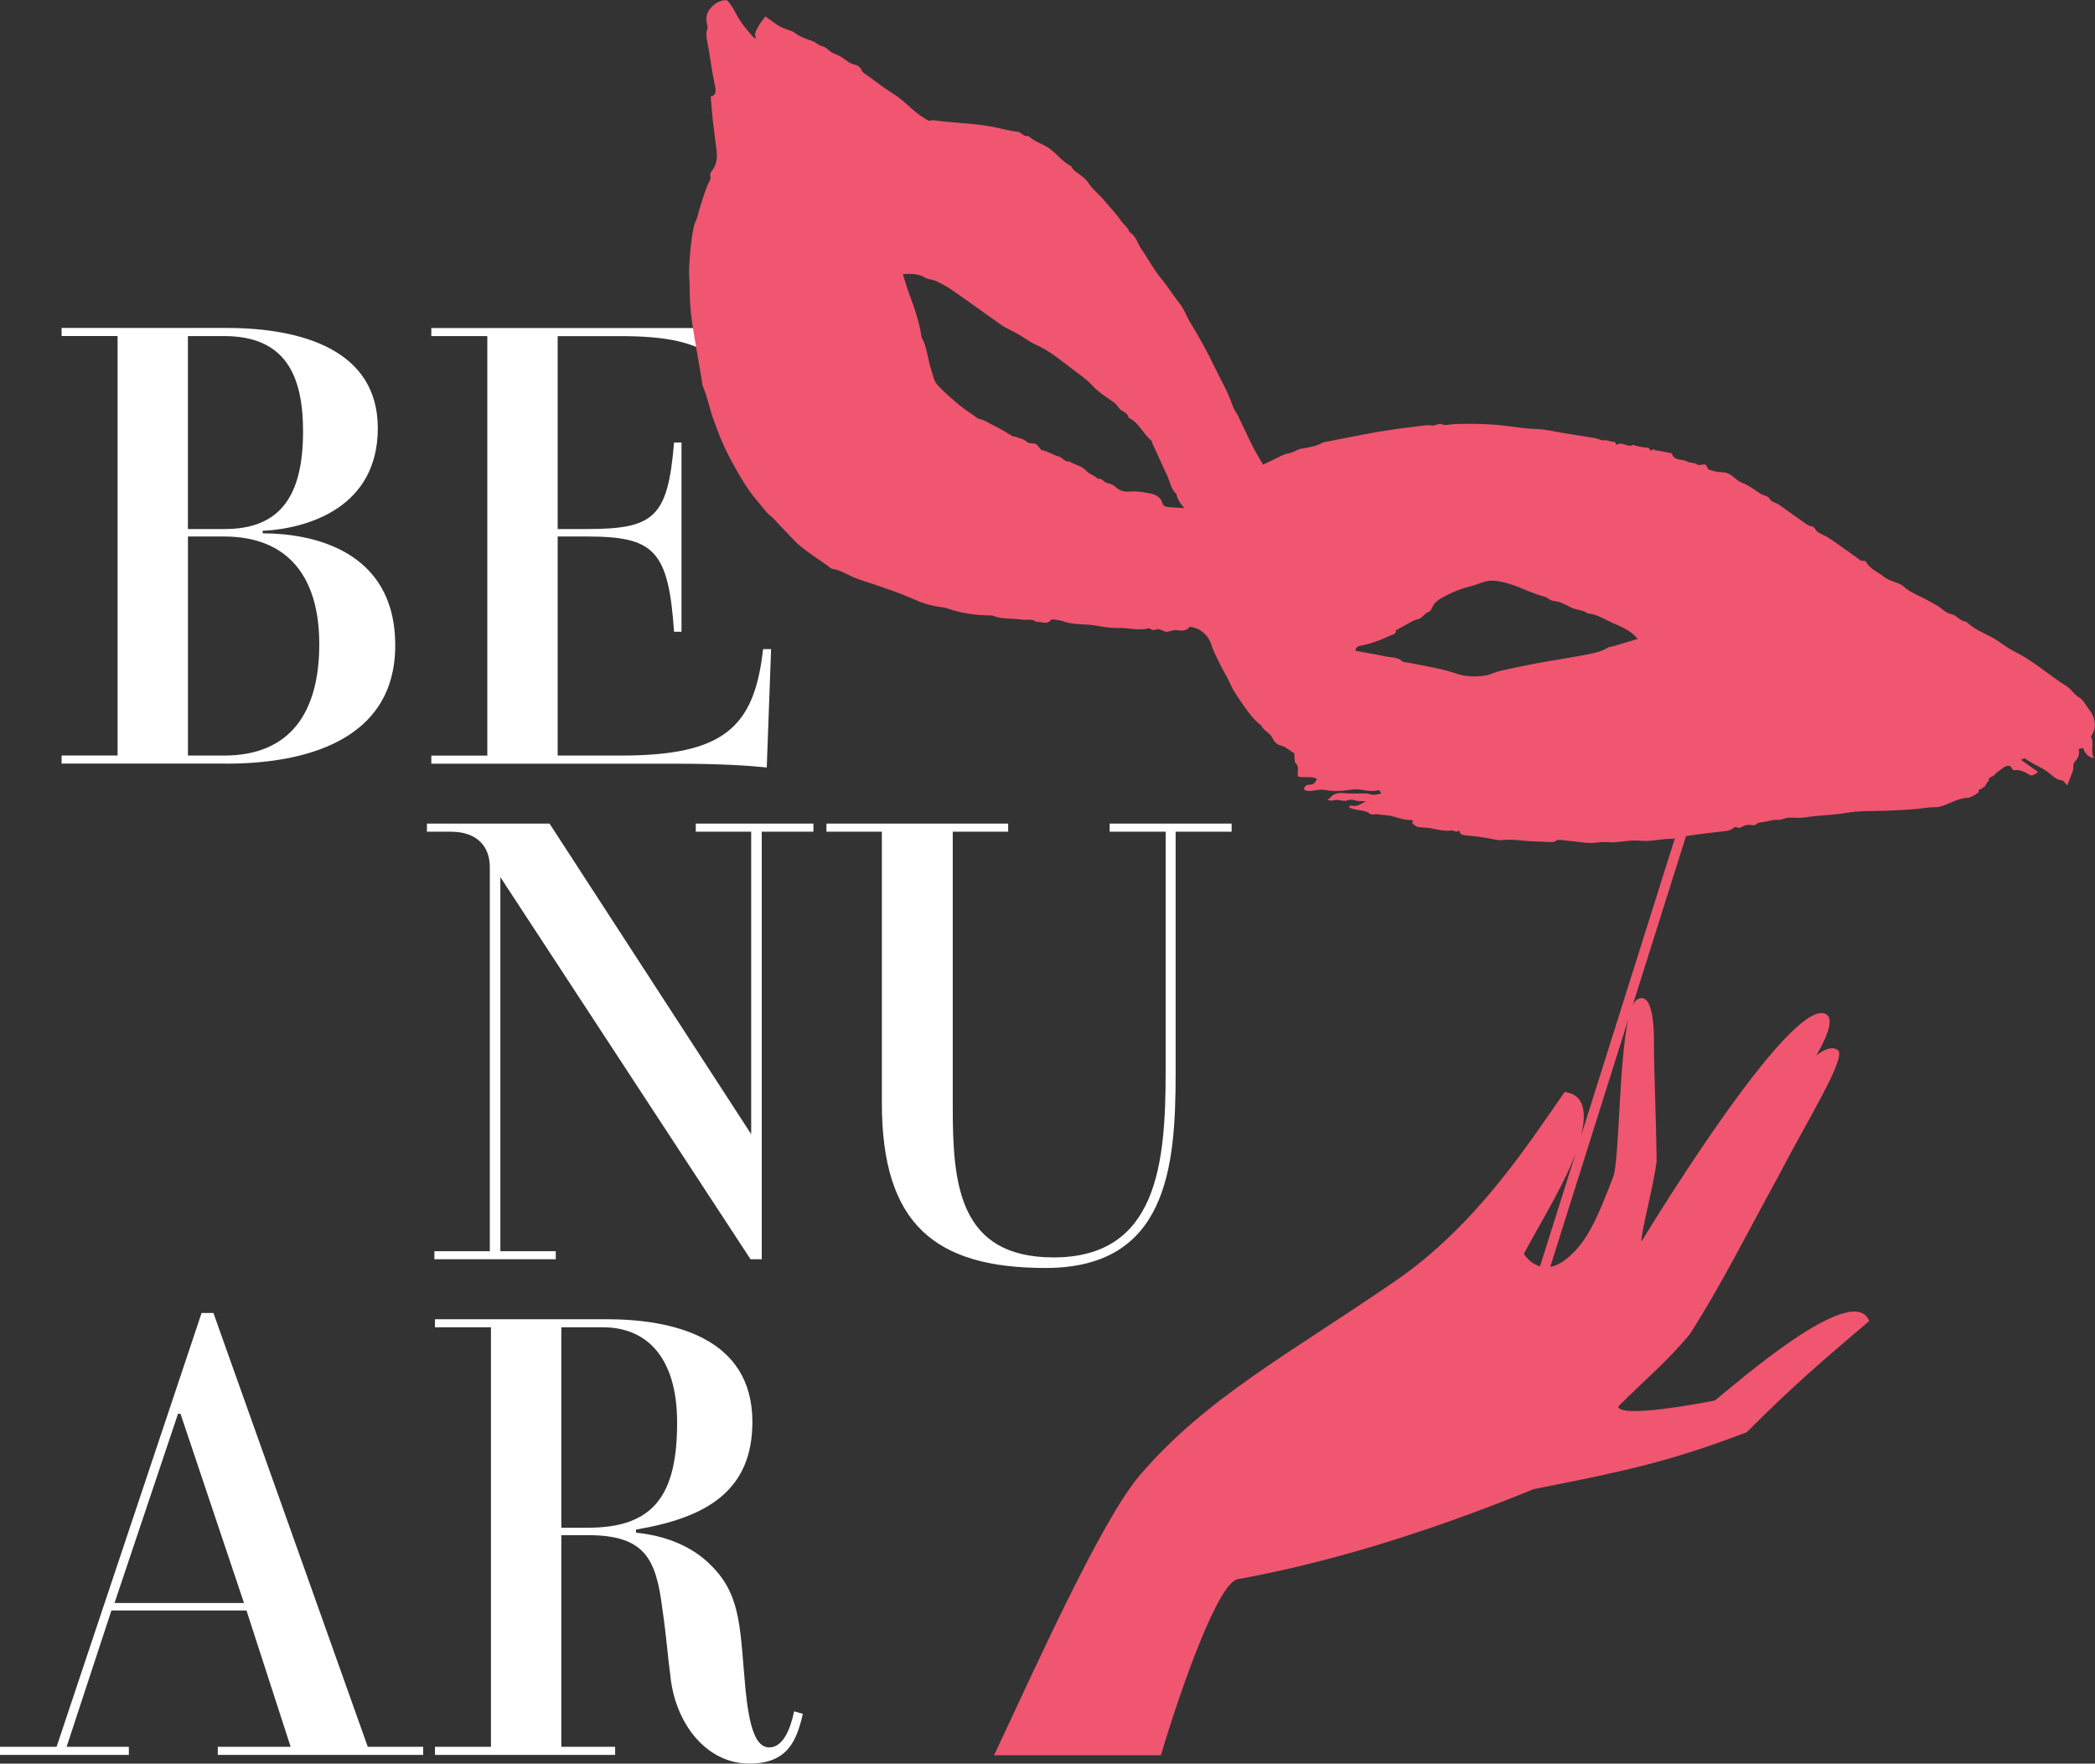
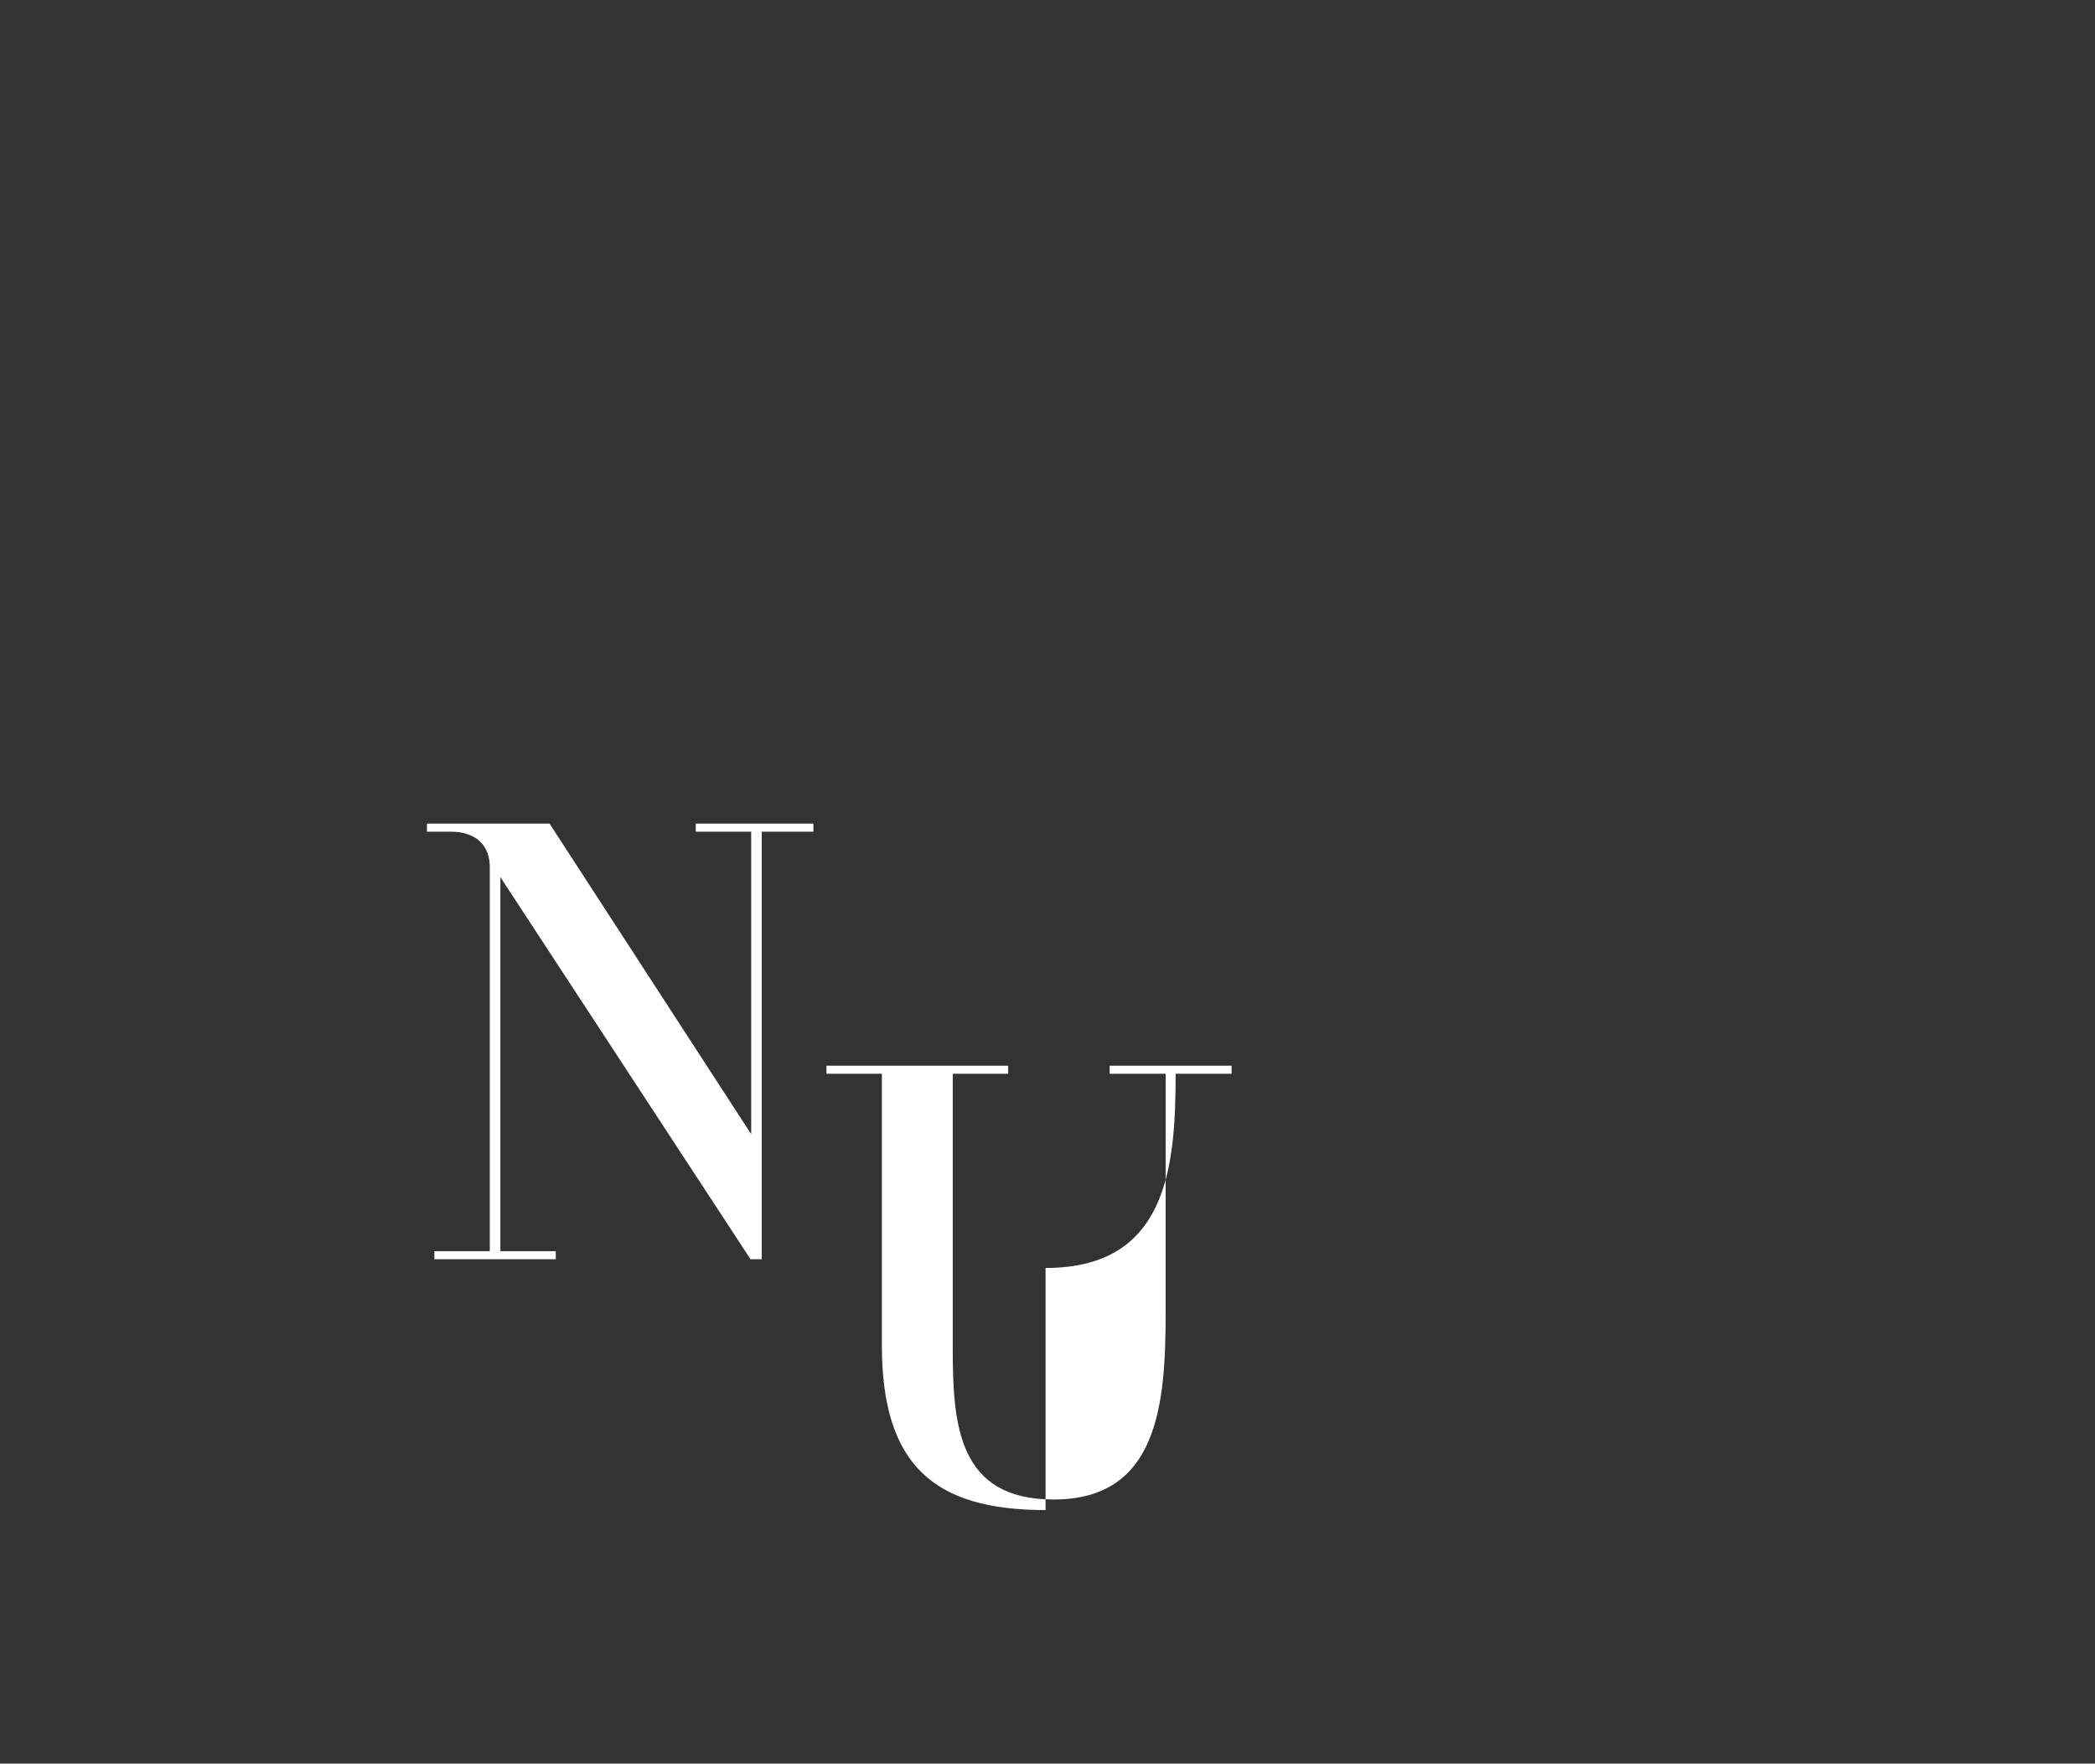
<svg xmlns="http://www.w3.org/2000/svg" id="_Слой_2" data-name="Слой 2" viewBox="0 0 396.59 333.85">
  <rect x="0" y="0" width="396.59" height="333.85" fill="#333333" stroke="none" />
  <defs>
    <style> .cls-1 { fill: #fff; } .cls-2 { fill: #f0566f; } </style>
  </defs>
  <g id="Layer_1" data-name="Layer 1">
    <g>
-       <path class="cls-1" d="M145.98,122.88h-1.53c-1.65,14.96-7.54,20.15-26.98,20.15h-11.9v-41.47h5.54c12.73,0,15.43,2.59,16.49,18.03h1.41v-35.82h-1.41c-1.18,14.26-3.77,16.38-16.61,16.38h-5.42v-36.52h11.9c17.44,0,21.92,4.59,24.74,19.44h1.53l-.94-21.44c-2.47.35-5.07.47-7.42.47h-53.73v1.53h10.6v79.41h-10.6v1.53h45.83c8.95,0,13.9.35,17.67.71l.82-22.39ZM35.58,63.62h6.83c11.43,0,14.96,7.19,14.96,18.03,0,12.14-4.24,18.5-14.85,18.5h-6.95v-36.52ZM35.58,101.56h6.83c12.02,0,18.03,7.54,18.03,20.38s-5.42,21.09-18.03,21.09h-6.83v-41.47ZM42.89,144.56c14.37,0,31.93-4.12,31.93-22.39s-16.14-21.21-25.1-21.21v-.47c9.07-.47,21.8-4.71,21.8-19.44s-14.26-18.97-28.63-18.97H11.66v1.53h10.6v79.41h-10.6v1.53h31.22Z" />
-       <path class="cls-1" d="M197.93,240.03c22.98,0,24.62-18.97,24.62-36.76v-45.83h10.6v-1.53h-23.09v1.53h10.6v45.36c0,17.44-1.53,35.23-21.21,35.23-18.03,0-19.09-14.02-19.09-28.51v-52.08h10.49v-1.53h-34.4v1.53h10.49v51.37c0,22.86,10.01,31.22,30.99,31.22M105.21,238.38v-1.53h-10.49v-70.81l47.36,72.34h2.12v-80.94h9.78v-1.53h-22.27v1.53h10.49v57.26l-38.17-58.79h-23.21v1.53h4.48c5.07,0,7.42,2.83,7.42,6.72v72.69h-10.49v1.53h22.98Z" />
-       <path class="cls-1" d="M106.27,251.26h7.89c8.13,0,14.02,5.54,14.02,18.03,0,13.67-4.36,19.91-16.85,19.91h-5.07v-37.94ZM141.85,333.85c7.19,0,8.95-4.24,10.13-9.42l-1.65-.47c-.71,3.42-2.12,6.83-4.71,6.83s-3.77-3.89-4.48-10.84c-1.06-11.19-.71-17.55-6.13-23.21-4.59-4.95-10.96-6.24-14.61-6.6v-.59c13.31-2.24,22.03-7.3,22.03-20.38,0-16.14-15.32-19.44-27.69-19.44h-32.4v1.53h10.6v79.41h-10.6v1.53h34.11v-1.53h-10.19v-40.06h5.07c10.72,0,12.84,4.48,14.02,13.67.82,5.54,1.06,9.43,1.53,12.72.82,9.07,6.72,16.85,14.96,16.85M33.7,267.63h.47l12.02,35.82h-24.51l12.02-35.82ZM24.39,332.2v-1.53h-11.78l8.48-25.8h25.57l8.36,25.8h-13.79v1.53h38.88v-1.53h-10.49l-29.22-82.12h-2.24l-27.45,82.12H0v1.53h24.39Z" />
-       <path class="cls-2" d="M317.12,158.56l-.05.16c-.4-.01-.33-.07.05-.16M298.34,218.12l-6.81,21.61c-1.31-.37-2.36-1.31-3.06-2.39,3.78-6.98,7.66-13.17,9.88-19.22M295.98,238.72c-.88.62-1.72.96-2.51,1.1l14.76-46.82c-1.81,8.24-1.65,26.6-2.86,29.81-3.01,7.89-5.14,12.91-9.4,15.91M310.04,120.95c-1.71.51-3.24.97-4.77,1.42-.27.08-.6.05-.83.19-1.45.9-3.1,1.17-4.73,1.48-2.89.55-5.81.97-8.7,1.5-2.24.41-4.47.89-6.69,1.38-.75.17-1.48.44-2.2.71-.84.32-1.69.34-2.58.4-1.63.1-3.1-.23-4.61-.75-1.36-.46-2.78-.74-4.19-1.04-1.62-.34-3.25-.62-4.88-.92-.11-.02-.25,0-.31-.06-.89-.92-2.13-.76-3.22-.99-1.88-.4-3.77-.71-5.74-1.08.04-.57.33-.83.91-.94,2-.39,3.92-1.08,5.75-1.97.4-.19,1.09-.19.97-.96.61-.33,1.21-.67,1.83-.99.76-.39,1.5-.92,2.32-1.1.95-.21,1.27-1.18,2.15-1.44.26-.08.46-.51.6-.82.5-1.08,1.47-1.62,2.44-2.13,1.49-.8,3.05-1.43,4.72-1.82,1.01-.24,1.96-.71,2.97-.96.63-.15,1.33-.17,1.98-.09,1.49.18,2.93.65,4.32,1.2,1.55.61,3.06,1.33,4.69,1.73.69.17,1.14.79,1.94.87,1.13.11,2.15.66,3.18,1.2.98.51,2.23.43,3.17,1.14,1.78.13,3.26,1.17,4.81,1.85,1.59.69,3.35,1.36,4.69,2.99M224.17,96.18c-1.39-.09-2.44-.12-3.48-.26-.26-.04-.54-.3-.65-.71-.28-.96-1.1-1.56-2.18-1.77-1.28-.25-2.52-.51-3.87-.39-.87.08-1.85-.02-2.62-.72-.48-.44-1.04-.78-1.76-.89-.62-.1-.97-.99-1.78-.8-.61-.68-1.57-.79-2.19-1.52-.81-.96-2.17-1.08-3.19-1.77-.9.19-1.27-.76-2.08-.96-1.02-.25-1.91-.95-3.03-1.14-.47-.08-.76-.95-1.27-1.2-.49-.25-1.21.02-1.7-.42-.65-.59-1.48-.69-2.24-.98-.15-.06-.34-.01-.47-.09-1.12-.63-2.19-1.37-3.35-1.91-.98-.45-1.86-1.15-2.97-1.35-.31-.05-.58-.36-.86-.55-.94-.67-1.94-1.28-2.81-2.02-1.48-1.25-3-2.49-4.27-3.94-.64-.73-.81-1.88-1.14-2.86-.66-1.94-.71-4.06-1.72-5.91-.16-.29-.13-.67-.2-1.01-.48-2.4-1.2-4.72-2.09-7-.52-1.32-.88-2.7-1.33-4.11,1.58-.12,3.04-.1,4.37.75.17.11.4.13.61.19.46.13.96.19,1.38.4.94.47,1.9.95,2.76,1.54,2.05,1.4,4.06,2.86,6.08,4.3,1.08.77,2.17,1.53,3.25,2.31,1.05.76,2.26,1.24,3.37,1.87,1.13.63,2.15,1.47,3.31,1.98,2.72,1.18,4.91,3.11,7.23,4.84,1.2.9,2.5,1.79,3.49,2.89,1.21,1.34,2.71,2.22,4.13,3.23.58.41.8,1.05,1.35,1.45.53.38,1.25.6,1.39,1.39,0,.04.09.07.14.1,1.87.92,2.59,2.96,4.12,4.22.15.12.17.39.26.59.92,2.01,1.82,4.02,2.76,6.02.57,1.21.73,2.63,1.8,3.59.11.93.66,1.66,1.45,2.61M396.45,136.17c-.22-.7-.6-1.39-1.06-1.97-.6-.76-.97-1.7-1.88-2.23-.92-.53-1.42-1.54-2.36-2.11-3.3-2.04-6.16-4.74-9.69-6.46-1.51-.73-2.79-1.88-4.29-2.69-1.62-.88-3.39-1.58-4.79-2.87-.08-.08-.18-.19-.28-.19-1.11-.06-1.71-1.2-2.64-1.37-1.18-.22-1.82-1.12-2.74-1.63-.78-.42-1.53-.88-2.32-1.29-1.39-.71-2.9-1.26-4.08-2.37-.24-.23-.55-.4-.86-.52-1.03-.38-2.1-.67-2.96-1.37-1.09-.88-2.5-1.38-3.23-2.69-.07-.13-.31-.3-.41-.27-.63.2-.95-.31-1.35-.58-1.71-1.18-3.38-2.43-5.1-3.59-.73-.49-1.58-.79-2.32-1.27-.39-.26-.61-.97-.98-1.02-.55-.08-.94-.31-1.35-.6-1.09-.76-2.17-1.54-3.25-2.3-.61-.43-1.21-.89-1.84-1.3-.53-.34-1.37-.48-1.61-.94-.42-.82-1.2-.68-1.76-1.05-1.13-.74-2.17-1.58-3.47-2.07-.73-.28-1.35-.88-1.99-1.38-.59-.46-1.32-.66-1.98-.66-.79-.01-1.49-.21-2.21-.43-.12-.04-.27-.09-.31-.18-.43-.89-.43-.88-1.02-.83-.33.03-.77.17-.97.02-.62-.48-1.46-.27-1.99-.6-.93-.56-2.46-.01-2.86-1.52-.01-.05-.19-.07-.3-.09-.68-.14-1.36-.27-2.04-.4-.32-.06-.68-.03-.94-.18-.36-.21-.51-.03-.68.2-.19-.21-.37-.6-.57-.61-.98-.04-1.91-.25-2.83-.55-1.03.62-2.07-.77-3.1.02,0,0-.14-.12-.15-.19-.06-.34-.23-.44-.58-.43-.53,0-.99-.35-1.6-.26-.53.08-1.12-.3-1.7-.4-1.95-.33-3.91-.63-5.86-.94-1.8-.29-3.59-.76-5.39-.8-2.01-.05-3.97-.41-5.95-.63-3.21-.36-6.4-.42-9.61-.3-.72.03-1.54.31-2.14.06-.78-.33-1.27.33-2,.2-.91-.16-1.89.07-2.83.18-1.63.2-3.27.4-4.89.64-4.19.61-8.34,1.52-12.51,2.31-.16.03-.34.06-.48.14-1.09.61-2.29.85-3.51,1.04-.44.07-.91.14-1.29.35-.64.35-1.29.59-2.02.71-.36.06-.71.25-1.05.42-1.11.52-2.22,1.06-3.38,1.62-.7-1.22-1.41-2.35-2.01-3.54-.94-1.87-1.8-3.78-2.72-5.67-.33-.67-.82-1.28-1.05-1.98-.86-2.57-2.24-4.9-3.41-7.32-1.39-2.88-2.94-5.7-4.62-8.43-.67-1.09-1.06-2.38-1.85-3.37-1.27-1.59-2.32-3.34-3.63-4.91-1.43-1.72-2.46-3.75-3.75-5.59-.74-1.05-.97-2.46-2.21-3.15-.3-.92-1.12-1.44-1.63-2.19-.91-1.35-2.07-2.48-3.08-3.74-.95-1.19-2.22-2.07-3.05-3.37-.32-.5-.77-.92-1.23-1.3-.72-.61-1.65-.98-2.08-1.91-1.59-.82-2.65-2.28-4.05-3.32-1.28-.94-2.89-1.3-4.05-2.43-.89.25-1.29-.72-2.12-.8-1.75-.18-3.44-.72-5.18-1.02-3.61-.62-7.28-.65-10.89-1.18-.71.35-1.17-.16-1.7-.48-2.05-1.25-3.55-3.17-5.6-4.44-1.76-1.1-3.41-2.37-5.09-3.6-.39-.28-.84-.46-1.06-1.04-.15-.41-.73-.83-1.18-.91-1.13-.21-1.84-1.05-2.76-1.57-.52-.29-1.11-.46-1.63-.76-.59-.35-1.09-1-1.71-1.14-.83-.18-1.35-.83-2.06-1.05-1.17-.36-2.27-.8-3.26-1.52-.18-.13-.37-.28-.58-.34-1.23-.36-2.38-.86-3.4-1.64-.5-.38-1.01-.72-1.58-1.13-.51.73-1.07,1.33-1.41,2.04-.3.64-.84,1.31-.31,2.16-.28-.1-.49-.2-.63-.36-1.1-1.25-2.19-2.51-2.99-3.98-.57-1.04-1.09-2.09-1.92-2.93-.15,0-.26,0-.37.01-1.19.06-2.04.69-2.8,1.57-.78.91-.86,1.9-.61,2.99.05.22.17.49.1.68-.51,1.3-.02,2.56.18,3.81.38,2.45.76,4.91,1.26,7.34.21,1.01.04,1.64-.84,1.86.13,1.53.22,2.94.38,4.34.21,1.92.48,3.83.72,5.75.17,1.4.06,2.74-.85,3.91-.26.33-.44.64-.3,1.09.06.19.02.45-.07.63-.82,1.59-1.3,3.3-1.83,5-.19.61-.39,1.22-.53,1.85-.14.64-.51,1.21-.66,1.82-.31,1.24-.47,2.52-.62,3.8-.15,1.34-.23,2.69-.32,4.03-.09,1.27.08,2.55.09,3.81.02,2.18.11,4.34.43,6.48.56,3.71,1.24,7.4,1.86,11.1.07.4.06.83.21,1.19.85,2.04,1.25,4.21,2,6.29,1.16,3.18,2,5.38,4.03,9.01,1.29,2.3,2.62,4.54,4.36,6.52.78.89,1.43,1.95,2.34,2.67.94.75,1.63,1.7,2.47,2.52,1.09,1.05,2.05,2.28,3.22,3.24,1.7,1.39,3.55,2.57,5.34,3.84.23.17.45.45.71.48,1.32.18,2.47.87,3.6,1.4,1.54.73,3.15,1.13,4.73,1.68,2.29.8,4.59,1.55,6.81,2.55,1.7.77,3.49,1.38,5.37,1.61.53.07,1.04.15,1.57.34,2.3.84,5.29,1.25,8.05,1.26.11,0,.22.01.32.05,1.74.71,3.62.45,5.42.73.95.15,1.99-.25,2.85.46.89-.16,1.91.62,2.69-.38.08-.1.33-.13.48-.11.69.11,1.4.15,2.03.41.43.17.82.23,1.25.31,1.54.29,3.12.15,4.66.43,1.42.25,2.88.5,4.32.46,1.92-.06,3.83.59,5.74.07.13-.03.33.07.45.17.51.4,1-.09,1.48,0,.47.1.9.38,1.37.48.26.06.57-.08.85-.13.4-.07.81-.23,1.19-.18.91.11,1.78.26,2.45-.6.06-.08.37.04.57.07,1.45.24,2.97,1.53,3.49,3.17.44,1.41,1.15,2.68,1.78,3.99.56,1.16,1.27,2.24,1.78,3.41.55,1.24,1.29,2.36,2.05,3.44,1.14,1.63,2.23,3.34,3.87,4.56.47,1.04,1.72,1.42,2.16,2.42.31.71.86,1.21,1.42,1.33,1.07.24,1.75,1,2.67,1.51.03.43.06.88.1,1.32.02.18,0,.44.12.54.55.46.57,1.03.45,1.67-.05.3.03.62.05.88,1.25.39,2.49-.21,3.57.49-.24.62-.62,1.07-1.36,1.07-.57,0-.99.22-1.07.91.65.43,1.35.26,2.06.17.6-.08,1.17-.23,1.83-.1,1.46.27,2.94.26,4.43.04.82-.12,1.68-.22,2.47-.07,1.23.23,2.44.35,3.45.05.17.3.28.49.39.67-.59.1-1.05.24-1.5.24-.42,0-.83-.24-1.25-.25-1.42-.04-2.85.05-4.26-.06-1.12-.09-2.08,0-2.77.98-.06.09-.21.11-.45.22.76.45,1.36.01,1.95.07.59.06,1.23.28,1.76.12.6-.19,1.05-.23,1.64-.01.49.18,1.07.1,1.97.15-1.11.58-1.8,1.16-2.79.78-.09-.04-.3.21-.45.33,1.28.8,2.85.32,4.01,1.27.21.17.64.14.95.09.62-.1,1.19.14,1.77.15,1.8.02,3.4,1.06,5.21.93.07,0,.15.06.22.1-.07.17-.12.32-.18.48.92.78.92.76,2.02.82.59.03,1.19.07,1.76.2,1.22.28,2.43.52,3.7.38.33-.04.71.26,1.05.22.21-.02.34-.5.49.09.05.22.36.49.59.53.9.15,1.82.19,2.72.31.8.1,1.58.25,2.38.38.74.11,1.5.38,2.22.3,2.09-.25,4.13.18,6.2.23,1.14.02,2.27.14,3.41.14.35,0,.7-.29,1.06-.39.2-.06.44-.03.65,0,1.34.14,2.67.28,4,.45.99.13,1.96.16,2.96,0,.65-.1,1.32-.06,1.98-.06.27,0,.54.08.8.06,1.73-.11,3.48-.48,5.17-.32,2.2.22,4.3-.48,6.55-.34l-17.73,56.23c1.42-5.71-.18-7.98-3.1-8.32-6.77,9.65-16.67,25.31-32.33,35.96-20.05,13.78-35.34,21.8-47.99,36.46-7.39,8.52-20.42,37.72-27.69,53.13h31.58c4.01-13.41,10.9-32.71,14.54-33.33,15.29-2.76,33.96-8.02,56.01-17.04,16.54-3.26,25.69-5.14,40.35-10.78,8.77-8.77,13.91-13.16,23.18-21.05-3.01-7.77-25.56,12.15-29.2,15.04-8.9,1.75-18.29,2.88-18.29,1.13,5.39-5.39,9.02-8.27,13.53-13.66,6.14-9.65,10.4-18.3,16.92-30.2,5.26-10.15,12.78-22.18,11.15-23.56-1-.75-2.38-.38-4.14,1,1.5-2.51,3.76-7.02,1.75-7.9-5.64-2.51-25.31,27.57-34.84,43.11,0-2.13,2.26-10.28,2.88-15.16-.12-9.77-.5-16.42-.5-22.56,0-6.89-1.25-9.15-3.13-8.14-.33.18-.63.57-.9,1.12l10.1-32.02c2.58-.39,6.38-.85,7.1-.9.64-.04,1.41-.21,1.85-.62.53-.49.92.19,1.41-.12.63-.4,1.38-.6,2.17-.42.21.05.53.02.67-.12.51-.49,1.16-.4,1.75-.52.79-.17,1.61-.43,2.39-.37.81.07,1.43-.43,2.19-.42,1.1.01,2.22.1,3.29-.08,2.45-.42,4.97-.36,7.39-.8,2.57-.46,5.13-.34,7.69-.43,2.17-.08,4.33-.19,6.48-.41.89-.09,1.75-.29,2.68-.25.68.03,1.4-.2,2.11-.48,1.33-.53,2.62-1.24,4.12-1.3.46-.02.93-.3,1.35-.53.31-.17.82-.52.78-.67-.18-.69.74-.26.67-.74.81-.05.64-1.06,1.27-1.3-.17-.54.17-.6.58-.79.47-.21.78-.76,1.24-1.03.72-.42,1.31-1.25,2.23-.94.26.33.48.8.64.78,1.06-.14,1.94.2,2.8.78.54.36,1.04.21,1.78-.47-1.03-.73-2.04-1.45-3.22-2.29.4-.14.66-.31.75-.24,1.51,1.11,3.33,1.68,4.77,2.91.62.53,1.25,1.1,2.18,1.2.36.04.66.6,1.07.99.24-.63.47-1.22.68-1.83.18-.51.49-1.03.45-1.53-.04-.52.05-.9.37-1.24.61-.65.85-1.41.64-2.31.38-.09.63-.15.83-.2.37,1.03.9,1.72,2.09,1.94-.82-1.34.13-2.84-.59-4.09.24-.49.58-.92.66-1.39.1-.59.12-1.25-.06-1.8" />
+       <path class="cls-1" d="M197.93,240.03c22.98,0,24.62-18.97,24.62-36.76h10.6v-1.53h-23.09v1.53h10.6v45.36c0,17.44-1.53,35.23-21.21,35.23-18.03,0-19.09-14.02-19.09-28.51v-52.08h10.49v-1.53h-34.4v1.53h10.49v51.37c0,22.86,10.01,31.22,30.99,31.22M105.21,238.38v-1.53h-10.49v-70.81l47.36,72.34h2.12v-80.94h9.78v-1.53h-22.27v1.53h10.49v57.26l-38.17-58.79h-23.21v1.53h4.48c5.07,0,7.42,2.83,7.42,6.72v72.69h-10.49v1.53h22.98Z" />
    </g>
  </g>
</svg>